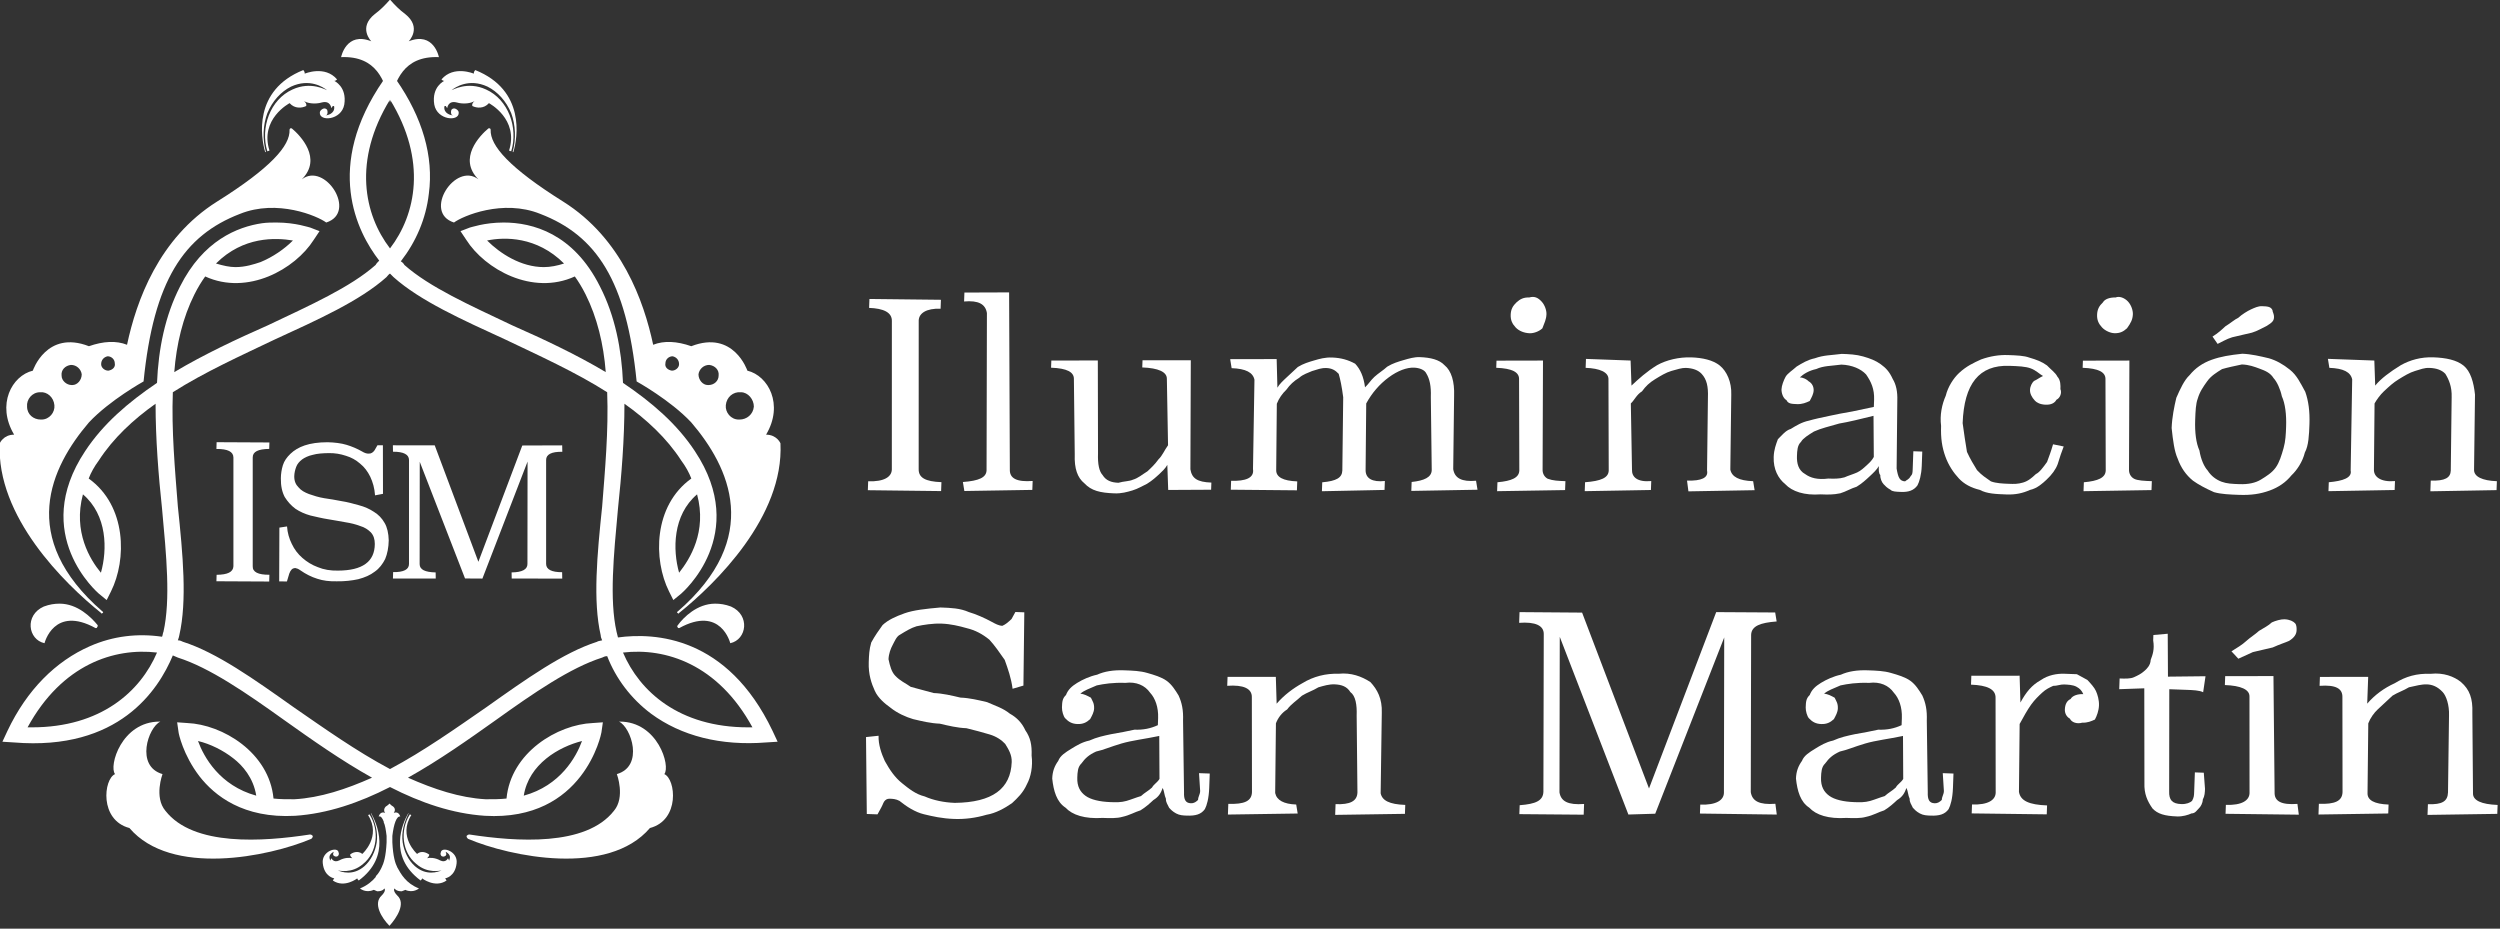
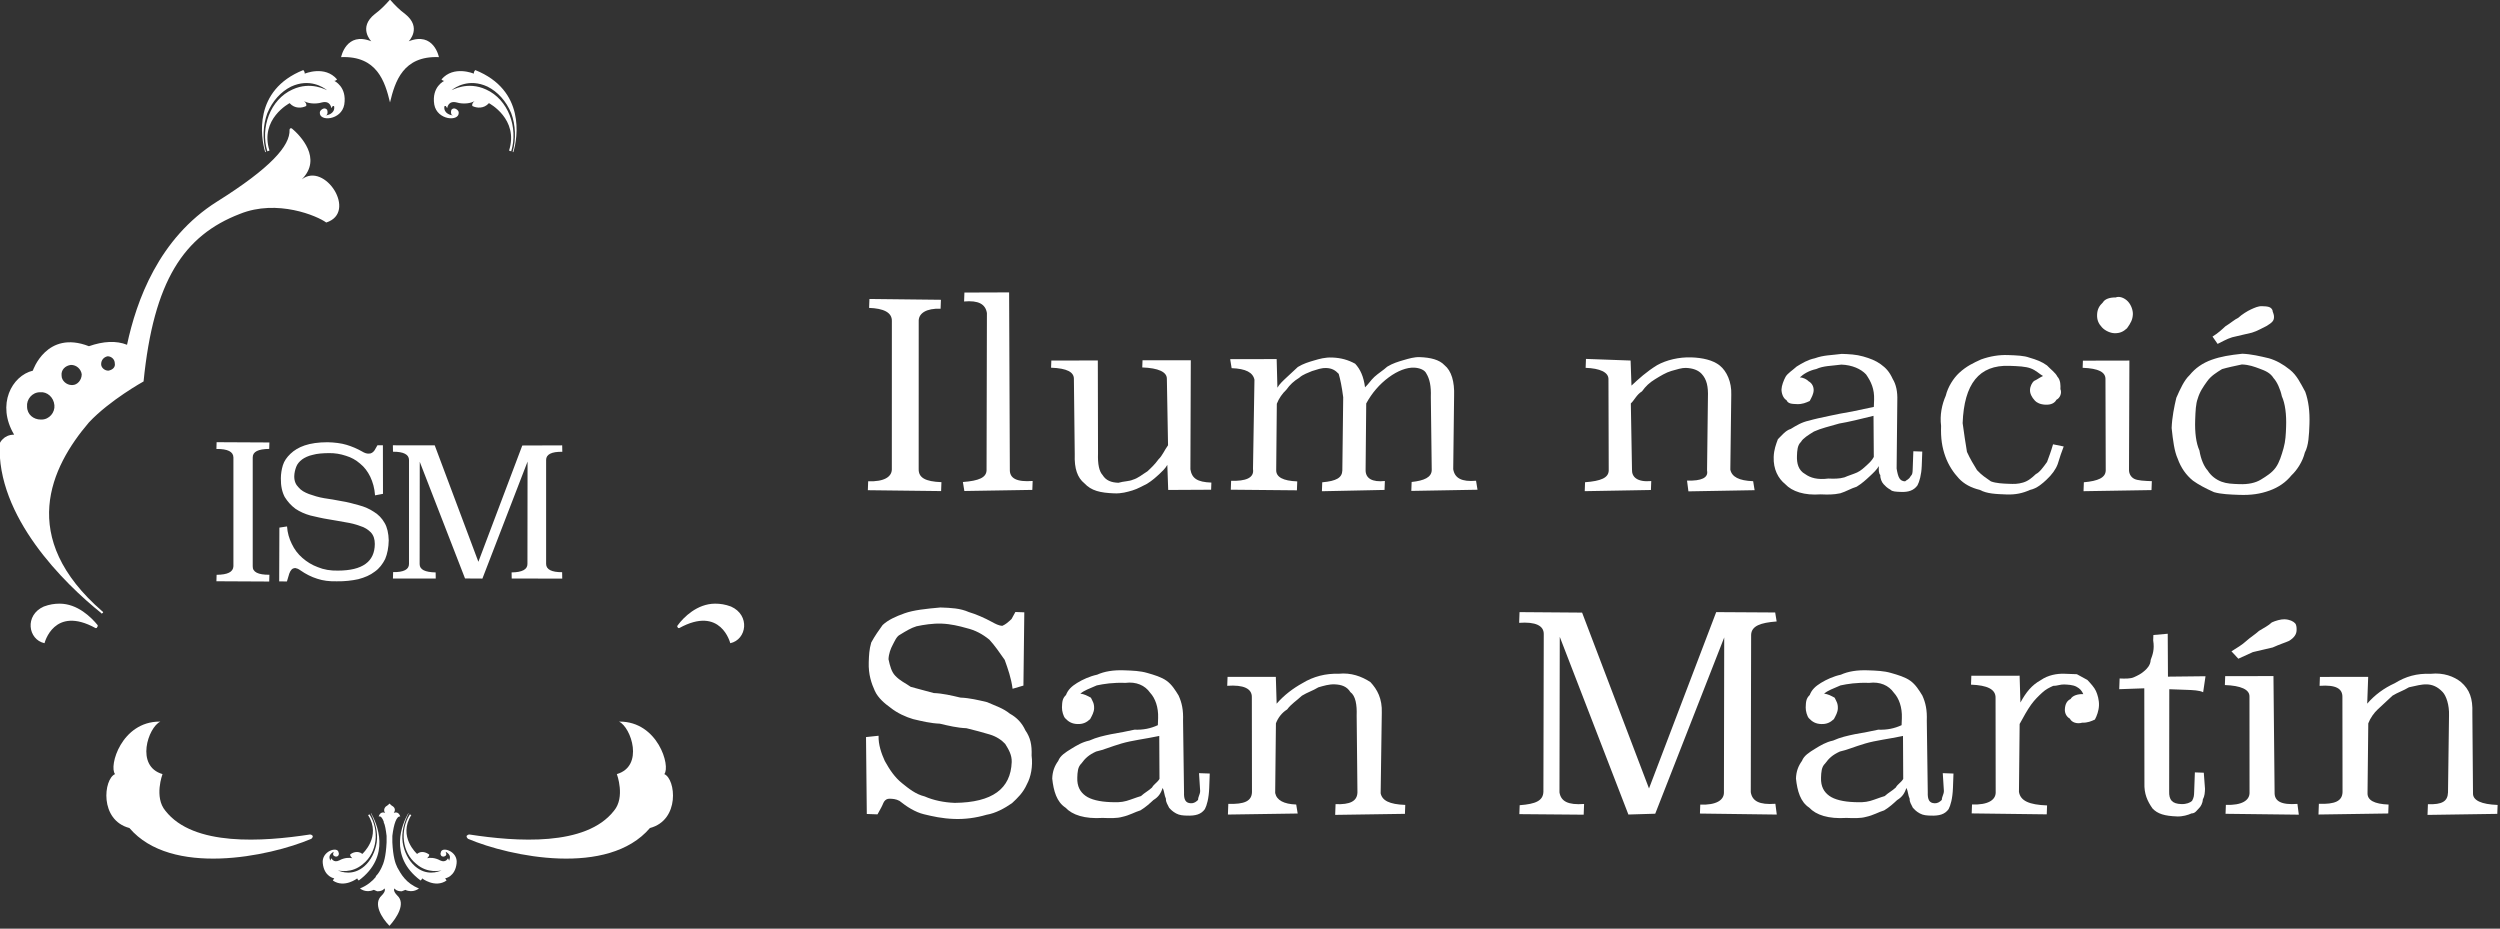
<svg xmlns="http://www.w3.org/2000/svg" width="100%" height="100%" viewBox="0 0 813 302" version="1.1" xml:space="preserve" style="fill-rule:evenodd;clip-rule:evenodd;stroke-linejoin:round;stroke-miterlimit:2;">
  <rect x="0" y="0" width="813" height="302" fill="#333333" stroke="none" />
  <g transform="matrix(1,0,0,1,-1558.72,539.162)">
    <g>
      <g transform="matrix(4.294,0,0,4.294,1453.92,-1226.41)">
        <g transform="matrix(135.219,4.917,4.917,-135.219,75.252,189.321)">
          <path d="M0.109,0.053L0.109,0.048C0.117,0.048 0.122,0.046 0.122,0.041L0.125,-0.042C0.125,-0.046 0.121,-0.049 0.112,-0.049L0.112,-0.054L0.153,-0.053L0.153,-0.048C0.144,-0.048 0.14,-0.046 0.14,-0.041L0.137,0.042C0.137,0.046 0.141,0.049 0.149,0.049L0.149,0.054L0.109,0.053Z" style="fill:white;fill-rule:nonzero;" />
        </g>
        <g transform="matrix(135.219,4.917,4.917,-135.219,75.269,188.845)">
          <path d="M0.162,0.055L0.162,0.05C0.17,0.051 0.174,0.049 0.175,0.044L0.178,-0.044C0.178,-0.048 0.174,-0.05 0.165,-0.051L0.166,-0.056L0.204,-0.054L0.204,-0.049C0.195,-0.05 0.191,-0.048 0.191,-0.043L0.187,0.056L0.162,0.055Z" style="fill:white;fill-rule:nonzero;" />
        </g>
        <g transform="matrix(135.219,4.917,4.917,-135.219,75.189,191.045)">
          <path d="M0.263,0.037L0.263,0.033C0.272,0.033 0.277,0.031 0.277,0.027L0.279,-0.01C0.277,-0.013 0.276,-0.016 0.274,-0.018C0.272,-0.021 0.27,-0.023 0.268,-0.025C0.265,-0.027 0.263,-0.029 0.26,-0.03C0.258,-0.031 0.255,-0.031 0.252,-0.032C0.248,-0.032 0.245,-0.031 0.243,-0.028C0.241,-0.026 0.24,-0.022 0.24,-0.016L0.238,0.036L0.212,0.035L0.212,0.031C0.221,0.031 0.225,0.029 0.225,0.025L0.227,-0.017C0.227,-0.025 0.229,-0.03 0.233,-0.033C0.237,-0.037 0.242,-0.038 0.25,-0.038C0.254,-0.038 0.257,-0.037 0.26,-0.036C0.263,-0.035 0.266,-0.033 0.268,-0.032C0.271,-0.03 0.273,-0.028 0.275,-0.026C0.276,-0.025 0.278,-0.023 0.279,-0.021L0.28,-0.035L0.304,-0.034L0.304,-0.03C0.296,-0.03 0.293,-0.028 0.292,-0.023L0.29,0.038L0.263,0.037Z" style="fill:white;fill-rule:nonzero;" />
        </g>
        <g transform="matrix(135.219,4.917,4.917,-135.219,75.216,190.313)">
          <path d="M0.409,0.037C0.406,0.036 0.403,0.035 0.4,0.033C0.398,0.031 0.395,0.029 0.393,0.027C0.391,0.025 0.39,0.023 0.388,0.021C0.387,0.027 0.385,0.031 0.382,0.034C0.378,0.036 0.374,0.037 0.369,0.037C0.365,0.037 0.362,0.036 0.359,0.035C0.356,0.034 0.353,0.033 0.35,0.031C0.348,0.029 0.346,0.027 0.344,0.025C0.342,0.023 0.34,0.021 0.339,0.019L0.338,0.035L0.312,0.034L0.313,0.029C0.321,0.029 0.325,0.027 0.326,0.023L0.327,-0.027C0.328,-0.032 0.323,-0.034 0.315,-0.034L0.315,-0.039L0.352,-0.038L0.352,-0.033C0.344,-0.033 0.34,-0.031 0.34,-0.027L0.339,0.01C0.34,0.013 0.342,0.016 0.344,0.018C0.346,0.021 0.348,0.023 0.351,0.025C0.353,0.027 0.356,0.028 0.358,0.029C0.361,0.03 0.363,0.031 0.366,0.031C0.369,0.031 0.371,0.03 0.373,0.028C0.374,0.025 0.375,0.021 0.376,0.015L0.377,-0.026C0.377,-0.03 0.374,-0.032 0.366,-0.033L0.366,-0.038L0.401,-0.036L0.401,-0.031C0.394,-0.032 0.39,-0.03 0.39,-0.025L0.389,0.012C0.392,0.018 0.396,0.023 0.401,0.027C0.406,0.031 0.411,0.033 0.415,0.033C0.418,0.033 0.421,0.032 0.422,0.03C0.424,0.027 0.425,0.023 0.425,0.017L0.427,-0.024C0.427,-0.028 0.423,-0.03 0.416,-0.031L0.416,-0.036L0.453,-0.034L0.452,-0.029C0.444,-0.03 0.44,-0.028 0.439,-0.023L0.438,0.018C0.438,0.026 0.436,0.032 0.432,0.035C0.429,0.038 0.424,0.039 0.418,0.039C0.415,0.039 0.412,0.038 0.409,0.037Z" style="fill:white;fill-rule:nonzero;" />
        </g>
        <g transform="matrix(135.219,4.917,4.917,-135.219,75.317,187.529)">
-           <path d="M0.471,0.051C0.469,0.049 0.468,0.047 0.468,0.044C0.468,0.041 0.469,0.039 0.471,0.037C0.473,0.035 0.476,0.034 0.479,0.034C0.481,0.034 0.484,0.035 0.486,0.037C0.487,0.04 0.488,0.042 0.488,0.045C0.488,0.047 0.487,0.05 0.485,0.052C0.483,0.054 0.481,0.055 0.478,0.054C0.475,0.054 0.473,0.053 0.471,0.051ZM0.461,0.018L0.461,0.014C0.47,0.014 0.474,0.012 0.474,0.008L0.476,-0.043C0.476,-0.047 0.472,-0.049 0.464,-0.05L0.464,-0.055L0.502,-0.053L0.502,-0.048C0.498,-0.048 0.495,-0.048 0.492,-0.047C0.49,-0.046 0.489,-0.044 0.489,-0.042L0.487,0.019L0.461,0.018Z" style="fill:white;fill-rule:nonzero;" />
-         </g>
+           </g>
        <g transform="matrix(135.219,4.917,4.917,-135.219,75.248,189.45)">
          <path d="M0.551,0.033C0.545,0.029 0.541,0.025 0.537,0.021L0.536,0.035L0.511,0.035L0.511,0.03C0.519,0.03 0.524,0.028 0.524,0.024L0.526,-0.027C0.526,-0.031 0.522,-0.033 0.513,-0.034L0.513,-0.039L0.55,-0.037L0.55,-0.032C0.542,-0.033 0.539,-0.03 0.539,-0.026L0.537,0.011C0.539,0.013 0.54,0.016 0.543,0.018C0.545,0.021 0.547,0.023 0.55,0.025C0.553,0.027 0.556,0.029 0.559,0.03C0.562,0.031 0.565,0.032 0.567,0.032C0.571,0.032 0.574,0.031 0.576,0.029C0.579,0.026 0.58,0.022 0.58,0.016L0.581,-0.025C0.582,-0.029 0.578,-0.031 0.57,-0.031L0.571,-0.037L0.608,-0.035L0.607,-0.03C0.599,-0.03 0.595,-0.028 0.594,-0.024L0.593,0.018C0.593,0.025 0.59,0.031 0.586,0.034C0.582,0.037 0.576,0.038 0.57,0.038C0.563,0.038 0.556,0.036 0.551,0.033Z" style="fill:white;fill-rule:nonzero;" />
        </g>
        <g transform="matrix(135.219,4.917,4.917,-135.219,75.262,189.043)">
          <path d="M0.639,0.037C0.635,0.036 0.632,0.034 0.629,0.032C0.627,0.03 0.624,0.028 0.623,0.026C0.622,0.024 0.621,0.021 0.621,0.019C0.621,0.017 0.622,0.014 0.624,0.013C0.625,0.011 0.627,0.011 0.63,0.011C0.633,0.011 0.635,0.012 0.637,0.013C0.638,0.015 0.639,0.017 0.639,0.019C0.639,0.021 0.638,0.023 0.636,0.024C0.635,0.025 0.633,0.026 0.631,0.026C0.633,0.028 0.636,0.03 0.64,0.031C0.644,0.033 0.648,0.033 0.654,0.034C0.66,0.034 0.665,0.032 0.668,0.029C0.671,0.025 0.673,0.021 0.673,0.015L0.673,0.011C0.669,0.01 0.665,0.009 0.661,0.008C0.656,0.007 0.652,0.006 0.648,0.005C0.644,0.004 0.64,0.003 0.637,0.002C0.633,0.001 0.63,-0.001 0.627,-0.003C0.624,-0.004 0.622,-0.007 0.62,-0.009C0.619,-0.012 0.618,-0.015 0.618,-0.019C0.618,-0.026 0.621,-0.031 0.625,-0.034C0.629,-0.038 0.636,-0.04 0.645,-0.039C0.649,-0.039 0.652,-0.039 0.656,-0.038C0.659,-0.037 0.662,-0.035 0.665,-0.034C0.668,-0.032 0.67,-0.03 0.672,-0.028C0.674,-0.026 0.676,-0.024 0.677,-0.022C0.677,-0.024 0.677,-0.026 0.678,-0.027C0.678,-0.029 0.679,-0.031 0.68,-0.032C0.681,-0.033 0.682,-0.034 0.684,-0.035C0.685,-0.036 0.687,-0.036 0.69,-0.036C0.694,-0.036 0.697,-0.035 0.699,-0.032C0.7,-0.03 0.701,-0.026 0.701,-0.021L0.701,-0.013L0.696,-0.013L0.696,-0.023C0.696,-0.025 0.696,-0.026 0.695,-0.027C0.694,-0.029 0.693,-0.029 0.692,-0.03C0.689,-0.03 0.688,-0.028 0.687,-0.023L0.686,0.015C0.686,0.02 0.685,0.024 0.683,0.027C0.681,0.031 0.679,0.033 0.676,0.035C0.673,0.037 0.67,0.038 0.666,0.039C0.662,0.04 0.658,0.04 0.654,0.04C0.648,0.039 0.644,0.039 0.639,0.037ZM0.636,-0.028C0.632,-0.026 0.631,-0.022 0.631,-0.018C0.631,-0.015 0.631,-0.012 0.633,-0.01C0.634,-0.008 0.637,-0.006 0.64,-0.004C0.644,-0.002 0.648,-0.001 0.654,0.001C0.659,0.002 0.666,0.004 0.673,0.006L0.674,-0.017C0.673,-0.019 0.672,-0.02 0.67,-0.022C0.669,-0.023 0.667,-0.025 0.665,-0.026C0.663,-0.027 0.66,-0.028 0.658,-0.029C0.655,-0.03 0.652,-0.03 0.649,-0.03C0.643,-0.031 0.639,-0.03 0.636,-0.028Z" style="fill:white;fill-rule:nonzero;" />
        </g>
        <g transform="matrix(135.219,4.917,4.917,-135.219,75.281,188.539)">
          <path d="M0.732,0.036C0.728,0.034 0.724,0.032 0.72,0.028C0.717,0.025 0.714,0.02 0.713,0.015C0.711,0.01 0.71,0.004 0.711,-0.002C0.711,-0.009 0.712,-0.014 0.714,-0.019C0.716,-0.024 0.719,-0.028 0.722,-0.031C0.725,-0.034 0.729,-0.036 0.734,-0.037C0.738,-0.039 0.743,-0.039 0.749,-0.039C0.754,-0.039 0.758,-0.038 0.762,-0.036C0.766,-0.035 0.769,-0.032 0.771,-0.03C0.774,-0.027 0.776,-0.024 0.777,-0.021C0.778,-0.017 0.779,-0.014 0.78,-0.011L0.774,-0.01C0.773,-0.014 0.772,-0.017 0.771,-0.02C0.769,-0.023 0.767,-0.026 0.765,-0.027C0.763,-0.029 0.761,-0.031 0.758,-0.032C0.755,-0.033 0.753,-0.033 0.75,-0.033C0.747,-0.033 0.743,-0.033 0.74,-0.032C0.737,-0.03 0.735,-0.029 0.732,-0.026C0.73,-0.023 0.728,-0.02 0.726,-0.016C0.725,-0.011 0.724,-0.006 0.723,-0C0.723,0.022 0.731,0.033 0.748,0.033C0.753,0.033 0.757,0.033 0.76,0.032C0.763,0.031 0.765,0.029 0.767,0.028C0.765,0.027 0.764,0.026 0.762,0.025C0.761,0.024 0.76,0.022 0.76,0.02C0.76,0.018 0.761,0.016 0.763,0.014C0.764,0.013 0.766,0.012 0.769,0.012C0.772,0.012 0.774,0.013 0.775,0.015C0.777,0.016 0.778,0.019 0.777,0.021C0.777,0.023 0.777,0.026 0.775,0.028C0.774,0.03 0.771,0.032 0.769,0.034C0.766,0.036 0.763,0.037 0.759,0.038C0.756,0.039 0.752,0.039 0.747,0.039C0.742,0.039 0.737,0.038 0.732,0.036Z" style="fill:white;fill-rule:nonzero;" />
        </g>
        <g transform="matrix(135.219,4.917,4.917,-135.219,75.376,185.917)">
          <path d="M0.799,0.051C0.797,0.049 0.796,0.047 0.796,0.044C0.796,0.041 0.797,0.039 0.799,0.037C0.801,0.035 0.804,0.034 0.806,0.034C0.809,0.034 0.811,0.035 0.813,0.037C0.815,0.04 0.816,0.042 0.816,0.045C0.816,0.047 0.815,0.05 0.813,0.052C0.811,0.054 0.808,0.055 0.806,0.054C0.803,0.054 0.8,0.053 0.799,0.051ZM0.789,0.018L0.789,0.014C0.798,0.014 0.802,0.012 0.802,0.008L0.804,-0.043C0.804,-0.047 0.8,-0.049 0.792,-0.05L0.792,-0.055L0.83,-0.053L0.83,-0.048C0.826,-0.048 0.822,-0.048 0.82,-0.047C0.818,-0.046 0.817,-0.044 0.817,-0.042L0.815,0.019L0.789,0.018Z" style="fill:white;fill-rule:nonzero;" />
        </g>
        <g transform="matrix(135.219,4.917,4.917,-135.219,75.372,186.037)">
          <path d="M0.882,0.051C0.88,0.05 0.877,0.048 0.875,0.046C0.873,0.045 0.871,0.043 0.868,0.041C0.866,0.039 0.864,0.037 0.861,0.035L0.864,0.031C0.866,0.032 0.869,0.034 0.872,0.035C0.876,0.036 0.879,0.037 0.883,0.038C0.886,0.039 0.889,0.041 0.891,0.042C0.894,0.044 0.895,0.045 0.895,0.047C0.895,0.049 0.894,0.05 0.894,0.051C0.893,0.053 0.891,0.053 0.888,0.053C0.886,0.053 0.884,0.052 0.882,0.051ZM0.861,0.022C0.856,0.02 0.852,0.017 0.849,0.013C0.846,0.01 0.844,0.005 0.842,0C0.841,-0.005 0.84,-0.011 0.84,-0.017C0.841,-0.024 0.842,-0.03 0.844,-0.034C0.846,-0.039 0.849,-0.043 0.853,-0.046C0.856,-0.048 0.86,-0.05 0.865,-0.052C0.869,-0.053 0.874,-0.053 0.879,-0.053C0.886,-0.053 0.891,-0.052 0.896,-0.05C0.901,-0.048 0.905,-0.045 0.908,-0.041C0.911,-0.038 0.914,-0.033 0.915,-0.028C0.917,-0.024 0.917,-0.018 0.917,-0.012C0.917,-0.005 0.916,0.001 0.914,0.006C0.911,0.011 0.909,0.015 0.905,0.018C0.901,0.021 0.897,0.023 0.893,0.024C0.888,0.025 0.883,0.026 0.878,0.026C0.871,0.025 0.866,0.024 0.861,0.022ZM0.869,-0.046C0.866,-0.045 0.863,-0.043 0.861,-0.04C0.859,-0.038 0.857,-0.034 0.856,-0.029C0.854,-0.025 0.853,-0.019 0.853,-0.012C0.853,-0.007 0.853,-0.003 0.854,0C0.855,0.004 0.857,0.007 0.859,0.01C0.861,0.013 0.864,0.015 0.867,0.017C0.87,0.018 0.874,0.019 0.878,0.02C0.882,0.02 0.885,0.019 0.888,0.018C0.891,0.017 0.894,0.016 0.896,0.013C0.898,0.011 0.9,0.007 0.901,0.003C0.903,-0.001 0.904,-0.007 0.904,-0.014C0.904,-0.018 0.904,-0.022 0.903,-0.026C0.902,-0.03 0.901,-0.034 0.899,-0.037C0.897,-0.04 0.894,-0.042 0.891,-0.044C0.888,-0.046 0.884,-0.047 0.879,-0.047C0.875,-0.047 0.872,-0.047 0.869,-0.046Z" style="fill:white;fill-rule:nonzero;" />
        </g>
        <g transform="matrix(135.219,4.917,4.917,-135.219,75.322,187.405)">
-           <path d="M0.967,0.033C0.961,0.029 0.956,0.025 0.953,0.021L0.952,0.035L0.926,0.035L0.927,0.03C0.935,0.03 0.939,0.028 0.94,0.024L0.941,-0.027C0.942,-0.031 0.937,-0.033 0.929,-0.034L0.929,-0.039L0.966,-0.037L0.966,-0.032C0.958,-0.033 0.954,-0.03 0.954,-0.026L0.953,0.011C0.954,0.013 0.956,0.016 0.958,0.018C0.961,0.021 0.963,0.023 0.966,0.025C0.969,0.027 0.972,0.029 0.975,0.03C0.978,0.031 0.98,0.032 0.983,0.032C0.987,0.032 0.99,0.031 0.992,0.029C0.994,0.026 0.996,0.022 0.996,0.016L0.997,-0.025C0.997,-0.029 0.994,-0.031 0.986,-0.031L0.986,-0.037L1.023,-0.035L1.023,-0.03C1.015,-0.03 1.01,-0.028 1.01,-0.024L1.009,0.018C1.008,0.025 1.006,0.031 1.002,0.034C0.998,0.037 0.992,0.038 0.985,0.038C0.978,0.038 0.972,0.036 0.967,0.033Z" style="fill:white;fill-rule:nonzero;" />
-         </g>
+           </g>
        <g transform="matrix(135.219,4.917,4.917,-135.219,74.381,213.271)">
          <path d="M0.135,0.055C0.13,0.053 0.126,0.051 0.123,0.048C0.121,0.045 0.119,0.042 0.117,0.038C0.116,0.034 0.116,0.031 0.116,0.027C0.116,0.02 0.118,0.015 0.12,0.011C0.122,0.007 0.126,0.004 0.129,0.002C0.133,-0.001 0.138,-0.003 0.142,-0.004C0.147,-0.005 0.152,-0.006 0.157,-0.006C0.162,-0.007 0.167,-0.008 0.172,-0.008C0.177,-0.009 0.181,-0.01 0.185,-0.011C0.189,-0.012 0.192,-0.014 0.194,-0.016C0.196,-0.019 0.198,-0.022 0.198,-0.026C0.198,-0.041 0.188,-0.049 0.167,-0.05C0.161,-0.05 0.155,-0.049 0.15,-0.047C0.145,-0.046 0.141,-0.043 0.137,-0.04C0.133,-0.037 0.13,-0.033 0.127,-0.028C0.125,-0.024 0.123,-0.019 0.123,-0.014L0.116,-0.015L0.118,-0.058L0.124,-0.058L0.126,-0.054C0.127,-0.052 0.127,-0.051 0.128,-0.05C0.129,-0.049 0.13,-0.049 0.131,-0.049C0.132,-0.049 0.134,-0.049 0.136,-0.05C0.14,-0.053 0.145,-0.056 0.15,-0.057C0.155,-0.058 0.16,-0.059 0.167,-0.059C0.173,-0.059 0.179,-0.058 0.185,-0.056C0.19,-0.055 0.195,-0.052 0.199,-0.049C0.202,-0.046 0.205,-0.043 0.207,-0.038C0.209,-0.034 0.21,-0.028 0.209,-0.022C0.209,-0.016 0.208,-0.012 0.205,-0.008C0.203,-0.004 0.2,-0.001 0.196,0.001C0.192,0.004 0.188,0.005 0.183,0.007C0.178,0.008 0.173,0.009 0.168,0.009C0.163,0.01 0.158,0.011 0.153,0.011C0.149,0.012 0.144,0.013 0.14,0.014C0.137,0.016 0.134,0.017 0.131,0.02C0.129,0.022 0.128,0.025 0.127,0.029C0.127,0.032 0.128,0.035 0.129,0.037C0.13,0.039 0.131,0.042 0.133,0.043C0.136,0.045 0.139,0.047 0.142,0.048C0.146,0.049 0.151,0.05 0.156,0.05C0.161,0.05 0.166,0.049 0.17,0.048C0.175,0.047 0.179,0.045 0.183,0.042C0.186,0.039 0.189,0.035 0.192,0.031C0.194,0.026 0.196,0.021 0.197,0.015L0.203,0.017L0.202,0.058L0.197,0.058L0.195,0.054C0.193,0.052 0.192,0.051 0.19,0.05C0.188,0.05 0.186,0.051 0.184,0.052C0.18,0.054 0.175,0.056 0.171,0.057C0.166,0.059 0.161,0.059 0.155,0.059C0.147,0.058 0.14,0.057 0.135,0.055Z" style="fill:white;fill-rule:nonzero;" />
        </g>
        <g transform="matrix(135.219,4.917,4.917,-135.219,74.31,215.219)">
          <path d="M0.244,0.039C0.24,0.038 0.236,0.036 0.233,0.034C0.23,0.032 0.228,0.03 0.227,0.027C0.225,0.025 0.225,0.023 0.225,0.02C0.225,0.018 0.226,0.015 0.227,0.014C0.229,0.012 0.231,0.011 0.234,0.011C0.237,0.011 0.239,0.012 0.241,0.014C0.242,0.016 0.243,0.018 0.243,0.02C0.243,0.023 0.242,0.024 0.241,0.026C0.239,0.027 0.237,0.028 0.235,0.028C0.237,0.03 0.24,0.031 0.244,0.033C0.248,0.034 0.253,0.035 0.26,0.035C0.266,0.036 0.271,0.034 0.274,0.03C0.277,0.027 0.279,0.022 0.279,0.016L0.279,0.012C0.275,0.01 0.271,0.009 0.266,0.009C0.262,0.008 0.258,0.007 0.253,0.006C0.249,0.005 0.245,0.004 0.241,0.002C0.237,0.001 0.234,-0.001 0.231,-0.003C0.228,-0.005 0.225,-0.007 0.224,-0.01C0.222,-0.013 0.221,-0.016 0.221,-0.02C0.222,-0.027 0.224,-0.033 0.229,-0.036C0.233,-0.04 0.24,-0.042 0.25,-0.041C0.254,-0.041 0.258,-0.041 0.261,-0.04C0.265,-0.039 0.268,-0.037 0.271,-0.036C0.274,-0.034 0.276,-0.032 0.278,-0.03C0.281,-0.028 0.282,-0.026 0.283,-0.023C0.284,-0.025 0.284,-0.027 0.285,-0.029C0.285,-0.031 0.286,-0.032 0.287,-0.034C0.288,-0.035 0.289,-0.036 0.291,-0.037C0.293,-0.038 0.295,-0.038 0.297,-0.038C0.302,-0.038 0.305,-0.037 0.307,-0.034C0.308,-0.032 0.309,-0.028 0.309,-0.022L0.309,-0.014L0.303,-0.014L0.304,-0.024C0.304,-0.026 0.303,-0.027 0.303,-0.029C0.302,-0.03 0.301,-0.031 0.299,-0.031C0.296,-0.031 0.295,-0.029 0.295,-0.025L0.293,0.015C0.293,0.021 0.292,0.025 0.29,0.029C0.288,0.032 0.286,0.035 0.283,0.037C0.28,0.039 0.276,0.04 0.272,0.041C0.268,0.042 0.264,0.042 0.259,0.042C0.253,0.042 0.248,0.041 0.244,0.039ZM0.24,-0.029C0.237,-0.027 0.235,-0.024 0.235,-0.019C0.235,-0.016 0.235,-0.013 0.237,-0.011C0.239,-0.008 0.241,-0.006 0.245,-0.004C0.249,-0.003 0.253,-0.001 0.259,0.001C0.265,0.003 0.272,0.004 0.28,0.006L0.281,-0.018C0.28,-0.02 0.278,-0.021 0.277,-0.023C0.275,-0.025 0.273,-0.026 0.271,-0.028C0.268,-0.029 0.266,-0.03 0.263,-0.031C0.26,-0.032 0.257,-0.032 0.254,-0.032C0.248,-0.032 0.243,-0.031 0.24,-0.029Z" style="fill:white;fill-rule:nonzero;" />
        </g>
        <g transform="matrix(135.219,4.917,4.917,-135.219,74.332,214.62)">
          <path d="M0.359,0.034C0.354,0.031 0.349,0.027 0.345,0.022L0.344,0.037L0.317,0.036L0.317,0.031C0.326,0.032 0.331,0.03 0.331,0.025L0.333,-0.028C0.333,-0.033 0.329,-0.035 0.32,-0.035L0.32,-0.041L0.359,-0.039L0.358,-0.034C0.351,-0.034 0.347,-0.032 0.346,-0.028L0.345,0.011C0.346,0.014 0.348,0.017 0.351,0.019C0.353,0.022 0.356,0.024 0.359,0.027C0.362,0.029 0.365,0.03 0.368,0.032C0.371,0.033 0.374,0.034 0.377,0.034C0.381,0.034 0.384,0.033 0.386,0.03C0.389,0.028 0.39,0.023 0.39,0.017L0.392,-0.026C0.392,-0.031 0.388,-0.033 0.38,-0.033L0.38,-0.039L0.419,-0.037L0.419,-0.032C0.41,-0.032 0.406,-0.03 0.405,-0.026L0.404,0.019C0.404,0.027 0.401,0.032 0.397,0.036C0.392,0.039 0.386,0.041 0.379,0.04C0.372,0.04 0.365,0.038 0.359,0.034Z" style="fill:white;fill-rule:nonzero;" />
        </g>
        <g transform="matrix(135.219,4.917,4.917,-135.219,74.451,211.353)">
          <path d="M0.589,0.058L0.555,-0.042L0.514,0.055L0.479,0.054L0.479,0.048C0.488,0.049 0.493,0.047 0.493,0.042L0.496,-0.046C0.496,-0.051 0.492,-0.053 0.483,-0.054L0.483,-0.059L0.519,-0.058L0.519,-0.052C0.51,-0.053 0.506,-0.051 0.505,-0.046L0.502,0.041L0.544,-0.057L0.559,-0.056L0.594,0.044L0.597,-0.043C0.597,-0.047 0.593,-0.05 0.584,-0.05L0.584,-0.055L0.627,-0.054L0.626,-0.048C0.617,-0.049 0.613,-0.047 0.612,-0.042L0.609,0.046C0.609,0.051 0.614,0.053 0.623,0.054L0.622,0.059L0.589,0.058Z" style="fill:white;fill-rule:nonzero;" />
        </g>
        <g transform="matrix(135.219,4.917,4.917,-135.219,74.385,213.174)">
          <path d="M0.66,0.039C0.656,0.038 0.652,0.036 0.649,0.034C0.646,0.032 0.644,0.03 0.643,0.027C0.641,0.025 0.641,0.023 0.641,0.02C0.641,0.018 0.642,0.015 0.643,0.014C0.645,0.012 0.647,0.011 0.65,0.011C0.653,0.011 0.655,0.012 0.657,0.014C0.658,0.016 0.659,0.018 0.659,0.02C0.659,0.023 0.658,0.024 0.657,0.026C0.655,0.027 0.653,0.028 0.651,0.028C0.653,0.03 0.656,0.031 0.66,0.033C0.664,0.034 0.669,0.035 0.676,0.035C0.682,0.036 0.687,0.034 0.69,0.03C0.693,0.027 0.695,0.022 0.695,0.016L0.695,0.012C0.691,0.01 0.687,0.009 0.682,0.009C0.678,0.008 0.674,0.007 0.669,0.006C0.665,0.005 0.661,0.004 0.657,0.002C0.653,0.001 0.65,-0.001 0.647,-0.003C0.644,-0.005 0.641,-0.007 0.64,-0.01C0.638,-0.013 0.637,-0.016 0.637,-0.02C0.638,-0.027 0.64,-0.033 0.645,-0.036C0.649,-0.04 0.656,-0.042 0.666,-0.041C0.67,-0.041 0.674,-0.041 0.677,-0.04C0.681,-0.039 0.684,-0.037 0.687,-0.036C0.69,-0.034 0.692,-0.032 0.694,-0.03C0.697,-0.028 0.698,-0.026 0.699,-0.023C0.7,-0.025 0.7,-0.027 0.701,-0.029C0.701,-0.031 0.702,-0.032 0.703,-0.034C0.704,-0.035 0.705,-0.036 0.707,-0.037C0.709,-0.038 0.711,-0.038 0.713,-0.038C0.718,-0.038 0.721,-0.037 0.723,-0.034C0.724,-0.032 0.725,-0.028 0.725,-0.022L0.725,-0.014L0.719,-0.014L0.72,-0.024C0.72,-0.026 0.719,-0.027 0.719,-0.029C0.718,-0.03 0.717,-0.031 0.715,-0.031C0.712,-0.031 0.711,-0.029 0.711,-0.025L0.709,0.015C0.709,0.021 0.708,0.025 0.706,0.029C0.704,0.032 0.702,0.035 0.699,0.037C0.696,0.039 0.692,0.04 0.688,0.041C0.684,0.042 0.68,0.042 0.675,0.042C0.669,0.042 0.664,0.041 0.66,0.039ZM0.656,-0.029C0.653,-0.027 0.651,-0.024 0.651,-0.019C0.651,-0.016 0.651,-0.013 0.653,-0.011C0.655,-0.008 0.657,-0.006 0.661,-0.004C0.665,-0.003 0.669,-0.001 0.675,0.001C0.681,0.003 0.688,0.004 0.696,0.006L0.697,-0.018C0.696,-0.02 0.694,-0.021 0.693,-0.023C0.691,-0.025 0.689,-0.026 0.687,-0.028C0.684,-0.029 0.682,-0.03 0.679,-0.031C0.676,-0.032 0.673,-0.032 0.67,-0.032C0.664,-0.032 0.659,-0.031 0.656,-0.029Z" style="fill:white;fill-rule:nonzero;" />
        </g>
        <g transform="matrix(135.219,4.917,4.917,-135.219,74.405,212.623)">
          <path d="M0.772,0.036C0.767,0.033 0.764,0.029 0.761,0.023L0.76,0.038L0.733,0.037L0.733,0.032C0.742,0.032 0.747,0.03 0.747,0.025L0.749,-0.028C0.749,-0.032 0.745,-0.035 0.736,-0.035L0.736,-0.04L0.778,-0.039L0.778,-0.034C0.768,-0.034 0.763,-0.032 0.762,-0.027L0.761,0.011C0.763,0.015 0.765,0.019 0.767,0.022C0.769,0.025 0.771,0.027 0.773,0.029C0.775,0.031 0.777,0.032 0.779,0.033C0.781,0.033 0.783,0.034 0.785,0.034C0.787,0.034 0.79,0.034 0.792,0.033C0.794,0.032 0.795,0.031 0.796,0.029C0.793,0.029 0.79,0.028 0.789,0.026C0.787,0.025 0.786,0.023 0.786,0.02C0.786,0.018 0.787,0.016 0.789,0.015C0.79,0.013 0.793,0.012 0.796,0.013C0.799,0.013 0.801,0.014 0.803,0.015C0.804,0.017 0.805,0.02 0.805,0.023C0.805,0.026 0.804,0.029 0.803,0.031C0.802,0.033 0.8,0.035 0.798,0.037C0.796,0.038 0.794,0.039 0.792,0.04L0.785,0.04C0.781,0.04 0.776,0.039 0.772,0.036Z" style="fill:white;fill-rule:nonzero;" />
        </g>
        <g transform="matrix(135.219,4.917,4.917,-135.219,74.471,210.8)">
          <path d="M0.834,0.05L0.834,0.047C0.835,0.042 0.834,0.039 0.833,0.036C0.833,0.033 0.831,0.031 0.83,0.03C0.828,0.028 0.826,0.027 0.824,0.026C0.822,0.025 0.819,0.025 0.816,0.025L0.816,0.019L0.83,0.02L0.832,-0.033C0.832,-0.039 0.834,-0.043 0.837,-0.047C0.84,-0.05 0.844,-0.051 0.851,-0.051C0.854,-0.051 0.857,-0.05 0.859,-0.049C0.861,-0.049 0.862,-0.047 0.863,-0.046C0.864,-0.045 0.865,-0.043 0.865,-0.041C0.866,-0.039 0.866,-0.037 0.866,-0.035L0.865,-0.026L0.86,-0.026L0.86,-0.037C0.86,-0.039 0.86,-0.04 0.859,-0.042C0.858,-0.043 0.856,-0.044 0.853,-0.044C0.848,-0.044 0.846,-0.042 0.846,-0.037L0.844,0.02L0.854,0.02C0.857,0.02 0.861,0.02 0.863,0.019L0.864,0.028L0.843,0.027L0.842,0.051L0.834,0.05Z" style="fill:white;fill-rule:nonzero;" />
        </g>
        <g transform="matrix(135.219,4.917,4.917,-135.219,74.503,209.926)">
          <path d="M0.9,0.053C0.898,0.051 0.896,0.05 0.893,0.048C0.891,0.046 0.888,0.044 0.886,0.042C0.884,0.04 0.881,0.038 0.878,0.036L0.882,0.032C0.884,0.033 0.886,0.034 0.89,0.036C0.894,0.037 0.897,0.038 0.901,0.039C0.905,0.041 0.908,0.042 0.91,0.043C0.913,0.045 0.914,0.047 0.914,0.049C0.914,0.05 0.914,0.052 0.913,0.053C0.912,0.054 0.91,0.055 0.907,0.055C0.905,0.055 0.902,0.054 0.9,0.053ZM0.875,0.022L0.875,0.017C0.884,0.017 0.889,0.015 0.889,0.011L0.891,-0.043C0.891,-0.047 0.887,-0.05 0.878,-0.05L0.878,-0.055L0.919,-0.054L0.918,-0.048C0.909,-0.049 0.905,-0.047 0.905,-0.042L0.902,0.023L0.875,0.022Z" style="fill:white;fill-rule:nonzero;" />
        </g>
        <g transform="matrix(135.219,4.917,4.917,-135.219,74.441,211.618)">
          <path d="M0.97,0.034C0.964,0.031 0.959,0.027 0.955,0.022L0.955,0.037L0.928,0.036L0.928,0.031C0.937,0.032 0.941,0.03 0.941,0.025L0.943,-0.028C0.943,-0.033 0.939,-0.035 0.93,-0.035L0.93,-0.041L0.969,-0.039L0.969,-0.034C0.961,-0.034 0.957,-0.032 0.957,-0.028L0.956,0.011C0.957,0.014 0.959,0.017 0.961,0.019C0.964,0.022 0.966,0.024 0.969,0.027C0.972,0.029 0.975,0.03 0.978,0.032C0.982,0.033 0.985,0.034 0.988,0.034C0.991,0.034 0.994,0.033 0.997,0.03C0.999,0.028 1.001,0.023 1.001,0.017L1.002,-0.026C1.002,-0.031 0.999,-0.033 0.991,-0.033L0.991,-0.039L1.03,-0.037L1.03,-0.032C1.021,-0.032 1.016,-0.03 1.016,-0.026L1.014,0.019C1.014,0.027 1.012,0.032 1.007,0.036C1.003,0.039 0.997,0.041 0.99,0.04C0.982,0.04 0.976,0.038 0.97,0.034Z" style="fill:white;fill-rule:nonzero;" />
        </g>
      </g>
      <g transform="matrix(2.603,0,0,2.603,1290.28,-693.815)">
        <g transform="matrix(-40.027,2.723,2.723,40.027,203.922,118.569)">
          <path d="M1.827,-0.222L1.829,-0.201C1.794,-0.199 1.777,-0.189 1.778,-0.171L1.801,0.167C1.803,0.185 1.821,0.192 1.855,0.19L1.857,0.21L1.693,0.222L1.691,0.201C1.726,0.199 1.743,0.189 1.741,0.171L1.718,-0.167C1.717,-0.185 1.699,-0.192 1.665,-0.19L1.663,-0.21L1.827,-0.222Z" style="fill:white;fill-rule:nonzero;" />
        </g>
        <g transform="matrix(-40.027,2.723,2.723,40.027,203.973,119.314)">
          <path d="M1.554,-0.212C1.573,-0.207 1.588,-0.199 1.6,-0.189C1.612,-0.179 1.621,-0.168 1.626,-0.155C1.631,-0.142 1.634,-0.128 1.635,-0.115C1.637,-0.091 1.634,-0.072 1.627,-0.056C1.619,-0.041 1.609,-0.028 1.596,-0.017C1.583,-0.007 1.568,0.001 1.551,0.007C1.534,0.012 1.516,0.018 1.498,0.022C1.48,0.026 1.462,0.031 1.445,0.035C1.427,0.039 1.412,0.044 1.399,0.05C1.385,0.055 1.375,0.063 1.367,0.072C1.359,0.082 1.356,0.094 1.357,0.109C1.361,0.164 1.401,0.189 1.477,0.184C1.5,0.183 1.521,0.178 1.539,0.169C1.557,0.161 1.572,0.15 1.585,0.137C1.598,0.124 1.608,0.109 1.615,0.091C1.622,0.074 1.626,0.056 1.626,0.036L1.65,0.038L1.662,0.205L1.638,0.207L1.629,0.183C1.627,0.178 1.624,0.174 1.621,0.171C1.618,0.168 1.614,0.167 1.609,0.167C1.605,0.168 1.6,0.17 1.594,0.175C1.578,0.188 1.561,0.198 1.543,0.205C1.526,0.212 1.506,0.216 1.483,0.217C1.459,0.219 1.436,0.218 1.416,0.215C1.395,0.211 1.378,0.205 1.363,0.195C1.348,0.186 1.337,0.173 1.328,0.158C1.32,0.142 1.315,0.123 1.313,0.101C1.312,0.079 1.315,0.06 1.322,0.046C1.329,0.031 1.34,0.018 1.353,0.009C1.366,-0.001 1.381,-0.009 1.399,-0.015C1.416,-0.021 1.433,-0.027 1.451,-0.031C1.469,-0.036 1.487,-0.04 1.505,-0.044C1.522,-0.048 1.537,-0.054 1.551,-0.06C1.564,-0.066 1.575,-0.073 1.582,-0.083C1.59,-0.092 1.594,-0.103 1.593,-0.118C1.592,-0.129 1.589,-0.138 1.585,-0.147C1.581,-0.156 1.574,-0.163 1.565,-0.169C1.557,-0.174 1.545,-0.179 1.531,-0.181C1.517,-0.184 1.5,-0.184 1.481,-0.183C1.462,-0.182 1.445,-0.178 1.428,-0.171C1.412,-0.165 1.398,-0.156 1.386,-0.144C1.373,-0.132 1.364,-0.118 1.357,-0.101C1.35,-0.083 1.346,-0.064 1.346,-0.042L1.321,-0.045L1.311,-0.196L1.328,-0.197L1.338,-0.182C1.343,-0.176 1.349,-0.172 1.357,-0.173C1.363,-0.173 1.37,-0.176 1.377,-0.181C1.392,-0.191 1.408,-0.199 1.424,-0.205C1.44,-0.211 1.46,-0.215 1.482,-0.217C1.511,-0.219 1.535,-0.217 1.554,-0.212Z" style="fill:white;fill-rule:nonzero;" />
        </g>
        <g transform="matrix(-40.027,2.723,2.723,40.027,204.058,120.566)">
          <path d="M0.878,-0.197L1.039,0.155L1.15,-0.216L1.28,-0.225L1.281,-0.205C1.248,-0.203 1.232,-0.193 1.233,-0.176L1.255,0.147C1.256,0.164 1.273,0.172 1.306,0.169L1.308,0.189L1.175,0.198L1.174,0.179C1.207,0.176 1.223,0.167 1.222,0.15L1.2,-0.168L1.084,0.204L1.03,0.208L0.865,-0.146L0.887,0.172C0.888,0.189 0.905,0.197 0.938,0.195L0.939,0.214L0.782,0.225L0.781,0.205C0.814,0.203 0.83,0.193 0.829,0.176L0.807,-0.147C0.806,-0.164 0.789,-0.172 0.755,-0.169L0.754,-0.189L0.878,-0.197Z" style="fill:white;fill-rule:nonzero;" />
        </g>
        <g transform="matrix(0,89.842,89.842,0,110.395,53.972)">
          <path d="M0.904,-0.02C0.916,-0.047 0.95,-0.042 0.955,-0.019C0.955,-0.019 0.902,-0.006 0.934,0.052C0.934,0.053 0.934,0.054 0.933,0.054C0.932,0.055 0.931,0.055 0.93,0.055C0.919,0.046 0.9,0.027 0.9,0.002C0.9,-0.005 0.901,-0.012 0.904,-0.02Z" style="fill:white;fill-rule:nonzero;" />
        </g>
        <g transform="matrix(0,89.842,89.842,0,192.655,53.972)">
          <path d="M0.93,-0.054C0.931,-0.055 0.932,-0.055 0.933,-0.054C0.934,-0.054 0.934,-0.053 0.934,-0.052C0.902,0.006 0.955,0.019 0.955,0.019C0.95,0.042 0.916,0.047 0.904,0.02C0.901,0.012 0.9,0.005 0.9,-0.002C0.9,-0.027 0.919,-0.046 0.93,-0.054Z" style="fill:white;fill-rule:nonzero;" />
        </g>
        <g transform="matrix(0,89.842,89.842,0,175.161,53.972)">
          <path d="M1.064,0.059C1.072,0.076 1.126,0.094 1.137,0.056C1.137,0.056 1.169,0.068 1.188,0.052C1.238,0.013 1.231,-0.084 1.221,-0.149C1.221,-0.151 1.222,-0.152 1.223,-0.153C1.225,-0.153 1.226,-0.152 1.227,-0.151C1.252,-0.092 1.28,0.044 1.212,0.102C1.201,0.144 1.144,0.138 1.137,0.122C1.126,0.131 1.064,0.113 1.064,0.06L1.064,0.059Z" style="fill:white;fill-rule:nonzero;" />
        </g>
        <g transform="matrix(0,89.842,89.842,0,128.461,53.972)">
          <path d="M1.137,-0.122C1.144,-0.138 1.201,-0.144 1.212,-0.102C1.28,-0.044 1.252,0.092 1.227,0.151C1.226,0.152 1.225,0.153 1.223,0.153C1.222,0.152 1.221,0.151 1.221,0.149C1.231,0.084 1.238,-0.013 1.188,-0.052C1.169,-0.068 1.137,-0.056 1.137,-0.056C1.126,-0.094 1.072,-0.076 1.064,-0.059L1.064,-0.06C1.064,-0.113 1.126,-0.131 1.137,-0.122Z" style="fill:white;fill-rule:nonzero;" />
        </g>
        <g transform="matrix(0,89.842,89.842,0,140.209,53.972)">
          <path d="M0.272,-0.044L0.272,-0.043C0.254,-0.048 0.234,-0.047 0.218,-0.041C0.201,-0.034 0.188,-0.022 0.181,-0.008C0.169,0.018 0.182,0.037 0.186,0.042C0.186,0.041 0.173,0.02 0.185,-0.006C0.199,-0.037 0.238,-0.051 0.271,-0.041L0.27,-0.038C0.226,-0.052 0.204,-0.01 0.204,-0.01C0.212,-0.003 0.211,0.007 0.208,0.013C0.205,0.014 0.203,0.012 0.201,0.01C0.204,0.014 0.206,0.025 0.203,0.035C0.2,0.047 0.211,0.048 0.211,0.048L0.208,0.05L0.208,0.051C0.208,0.051 0.208,0.052 0.209,0.052C0.219,0.053 0.221,0.042 0.221,0.04L0.22,0.042C0.218,0.043 0.215,0.043 0.213,0.042C0.211,0.04 0.211,0.038 0.212,0.036C0.213,0.034 0.215,0.032 0.217,0.032C0.23,0.031 0.228,0.062 0.206,0.066C0.181,0.07 0.173,0.052 0.173,0.052C0.173,0.053 0.173,0.054 0.171,0.056C0.151,0.039 0.163,0.011 0.163,0.011C0.162,0.011 0.16,0.011 0.158,0.009C0.186,-0.061 0.252,-0.05 0.272,-0.044Z" style="fill:white;fill-rule:nonzero;" />
        </g>
        <g transform="matrix(0,89.842,89.842,0,163.311,53.972)">
          <path d="M0.163,-0.011C0.163,-0.011 0.151,-0.039 0.171,-0.056C0.173,-0.054 0.173,-0.053 0.173,-0.052C0.173,-0.052 0.181,-0.07 0.206,-0.066C0.228,-0.062 0.23,-0.031 0.217,-0.032C0.215,-0.032 0.213,-0.034 0.212,-0.036C0.211,-0.038 0.211,-0.04 0.213,-0.042C0.215,-0.043 0.218,-0.043 0.22,-0.042L0.221,-0.04C0.221,-0.042 0.219,-0.053 0.209,-0.052C0.208,-0.052 0.208,-0.051 0.208,-0.051L0.208,-0.05L0.211,-0.048C0.211,-0.048 0.2,-0.047 0.203,-0.035C0.206,-0.025 0.204,-0.014 0.201,-0.01C0.203,-0.012 0.205,-0.014 0.208,-0.013C0.211,-0.007 0.212,0.003 0.204,0.01C0.204,0.01 0.226,0.052 0.27,0.038L0.271,0.041C0.238,0.051 0.199,0.037 0.185,0.006C0.173,-0.02 0.186,-0.041 0.186,-0.042C0.182,-0.037 0.169,-0.018 0.181,0.008C0.188,0.022 0.201,0.034 0.218,0.041C0.234,0.047 0.254,0.048 0.272,0.043L0.272,0.044C0.252,0.05 0.186,0.061 0.158,-0.009C0.16,-0.011 0.162,-0.011 0.163,-0.011Z" style="fill:white;fill-rule:nonzero;" />
        </g>
        <g transform="matrix(0,89.842,89.842,0,151.852,53.972)">
-           <path d="M0.172,-0.009C0.292,-0.092 0.383,-0.046 0.423,-0.015C0.425,-0.017 0.427,-0.019 0.429,-0.02C0.46,-0.055 0.485,-0.111 0.513,-0.17C0.532,-0.213 0.553,-0.258 0.578,-0.3C0.539,-0.297 0.502,-0.288 0.47,-0.272C0.46,-0.267 0.452,-0.262 0.445,-0.257C0.472,-0.198 0.435,-0.132 0.394,-0.106L0.382,-0.098L0.377,-0.111C0.377,-0.112 0.37,-0.131 0.37,-0.158C0.37,-0.164 0.37,-0.171 0.371,-0.178C0.376,-0.212 0.395,-0.26 0.459,-0.292C0.5,-0.313 0.546,-0.322 0.593,-0.324C0.62,-0.364 0.65,-0.399 0.688,-0.424C0.804,-0.501 0.885,-0.406 0.886,-0.405L0.895,-0.394L0.883,-0.388C0.839,-0.366 0.764,-0.366 0.726,-0.419C0.718,-0.416 0.709,-0.411 0.701,-0.405C0.67,-0.385 0.644,-0.357 0.622,-0.326C0.671,-0.326 0.721,-0.322 0.768,-0.317C0.833,-0.311 0.894,-0.305 0.939,-0.315C0.941,-0.316 0.944,-0.316 0.946,-0.317C0.941,-0.351 0.945,-0.385 0.959,-0.417C0.98,-0.465 1.02,-0.505 1.077,-0.532L1.092,-0.539L1.093,-0.523C1.105,-0.377 1.02,-0.322 0.972,-0.302C0.973,-0.3 0.974,-0.297 0.975,-0.295C0.989,-0.251 1.024,-0.2 1.062,-0.147C1.089,-0.109 1.118,-0.068 1.142,-0.025C1.158,-0.061 1.17,-0.097 1.172,-0.133C1.172,-0.144 1.172,-0.153 1.171,-0.162C1.107,-0.168 1.068,-0.233 1.066,-0.282L1.065,-0.296L1.079,-0.294C1.08,-0.294 1.11,-0.288 1.14,-0.265C1.167,-0.244 1.199,-0.204 1.195,-0.132C1.192,-0.087 1.177,-0.043 1.155,-0C1.177,0.043 1.192,0.087 1.195,0.132C1.203,0.27 1.08,0.294 1.079,0.294L1.065,0.296L1.066,0.282C1.068,0.233 1.107,0.168 1.171,0.162C1.172,0.153 1.172,0.144 1.172,0.133C1.17,0.097 1.158,0.061 1.142,0.025C1.118,0.068 1.089,0.109 1.062,0.147C1.024,0.2 0.989,0.251 0.975,0.295C0.974,0.297 0.973,0.299 0.973,0.302C1.004,0.314 1.032,0.335 1.053,0.363C1.084,0.405 1.098,0.46 1.093,0.523L1.092,0.539L1.077,0.532C0.945,0.469 0.94,0.368 0.947,0.317C0.944,0.316 0.942,0.316 0.939,0.315C0.894,0.305 0.833,0.311 0.768,0.317C0.721,0.322 0.671,0.326 0.622,0.326C0.644,0.357 0.67,0.385 0.701,0.405C0.709,0.411 0.718,0.416 0.726,0.419C0.764,0.366 0.839,0.366 0.883,0.388L0.895,0.394L0.886,0.405C0.885,0.406 0.804,0.501 0.688,0.424C0.65,0.399 0.62,0.364 0.593,0.324C0.546,0.322 0.5,0.313 0.459,0.292C0.385,0.255 0.37,0.198 0.37,0.158C0.37,0.131 0.377,0.112 0.377,0.111L0.382,0.098L0.394,0.106C0.435,0.132 0.472,0.198 0.445,0.257C0.452,0.262 0.46,0.267 0.47,0.272C0.502,0.288 0.539,0.297 0.578,0.3C0.553,0.258 0.532,0.213 0.513,0.17C0.485,0.111 0.46,0.055 0.429,0.02C0.427,0.019 0.425,0.017 0.424,0.015C0.397,0.036 0.365,0.05 0.33,0.054C0.278,0.061 0.224,0.045 0.172,0.009L0.158,-0L0.172,-0.009ZM0.199,-0C0.284,0.052 0.359,0.036 0.406,-0C0.359,-0.036 0.284,-0.052 0.199,-0ZM0.395,0.135C0.39,0.159 0.389,0.204 0.427,0.242C0.43,0.233 0.432,0.223 0.432,0.214C0.432,0.182 0.413,0.153 0.395,0.135ZM0.427,-0.242C0.389,-0.204 0.391,-0.159 0.395,-0.135C0.407,-0.147 0.418,-0.163 0.425,-0.18C0.428,-0.189 0.432,-0.201 0.432,-0.215C0.432,-0.223 0.43,-0.232 0.427,-0.242ZM1.044,-0.134C1.005,-0.189 0.968,-0.241 0.953,-0.288C0.952,-0.29 0.951,-0.292 0.951,-0.295C0.948,-0.294 0.945,-0.293 0.944,-0.293C0.896,-0.282 0.832,-0.288 0.765,-0.295C0.714,-0.299 0.659,-0.304 0.606,-0.302C0.578,-0.258 0.555,-0.207 0.533,-0.161C0.505,-0.1 0.479,-0.042 0.446,-0.005C0.444,-0.003 0.442,-0.002 0.441,0C0.443,0.002 0.445,0.004 0.446,0.005C0.479,0.042 0.505,0.1 0.533,0.161C0.555,0.207 0.578,0.258 0.606,0.302C0.659,0.304 0.714,0.299 0.765,0.295C0.832,0.288 0.896,0.282 0.944,0.293C0.946,0.293 0.949,0.294 0.951,0.295C0.952,0.291 0.952,0.289 0.953,0.288C0.968,0.241 1.005,0.189 1.044,0.134C1.073,0.092 1.105,0.047 1.13,-0C1.105,-0.047 1.073,-0.092 1.044,-0.134ZM0.748,-0.427C0.777,-0.393 0.825,-0.393 0.857,-0.402C0.839,-0.417 0.8,-0.441 0.748,-0.427ZM0.748,0.427C0.8,0.441 0.838,0.417 0.857,0.402C0.825,0.393 0.777,0.393 0.748,0.427ZM1.072,-0.504C0.984,-0.456 0.961,-0.383 0.968,-0.324C1.022,-0.347 1.072,-0.402 1.072,-0.498L1.072,-0.504ZM0.968,0.324C0.961,0.383 0.984,0.456 1.072,0.504L1.072,0.498C1.072,0.402 1.022,0.347 0.968,0.324ZM1.091,-0.267C1.095,-0.25 1.104,-0.232 1.115,-0.218C1.125,-0.205 1.142,-0.19 1.167,-0.186C1.153,-0.237 1.113,-0.259 1.091,-0.267ZM1.091,0.267C1.113,0.259 1.153,0.237 1.167,0.186C1.123,0.193 1.099,0.235 1.091,0.267Z" style="fill:white;fill-rule:nonzero;" />
-         </g>
+           </g>
        <g transform="matrix(0,89.842,89.842,0,151.852,53.972)">
          <path d="M0.08,-0.021C0.099,-0.045 0.118,-0.026 0.118,-0.026C0.104,-0.061 0.14,-0.068 0.14,-0.068C0.138,-0.018 0.174,-0.007 0.203,-0C0.174,0.007 0.138,0.018 0.14,0.068C0.14,0.068 0.104,0.061 0.118,0.026C0.118,0.026 0.099,0.045 0.08,0.021C0.075,0.014 0.067,0.006 0.06,-0C0.067,-0.006 0.075,-0.014 0.08,-0.021Z" style="fill:white;fill-rule:nonzero;" />
        </g>
        <g transform="matrix(0,89.842,89.842,0,155.232,53.972)">
          <path d="M1.285,0.005C1.284,0.006 1.283,0.007 1.282,0.007C1.282,0.007 1.296,0.025 1.285,0.041C1.283,0.04 1.282,0.039 1.282,0.039C1.282,0.039 1.28,0.053 1.261,0.055C1.244,0.057 1.237,0.034 1.246,0.033C1.248,0.032 1.25,0.033 1.251,0.034C1.252,0.036 1.252,0.037 1.251,0.039C1.25,0.041 1.248,0.041 1.246,0.04L1.245,0.04C1.246,0.041 1.249,0.048 1.256,0.045L1.257,0.045C1.257,0.044 1.256,0.044 1.256,0.044L1.254,0.043C1.254,0.043 1.261,0.04 1.257,0.032C1.253,0.025 1.253,0.017 1.254,0.014C1.253,0.015 1.251,0.017 1.249,0.017C1.246,0.013 1.243,0.006 1.248,-0C1.248,-0 1.224,-0.027 1.194,-0.008L1.193,-0.01C1.215,-0.024 1.246,-0.021 1.262,-0.001C1.276,0.015 1.271,0.033 1.271,0.034C1.273,0.029 1.279,0.013 1.265,-0.003C1.257,-0.012 1.245,-0.018 1.232,-0.02C1.218,-0.022 1.204,-0.018 1.192,-0.012L1.191,-0.012C1.205,-0.02 1.251,-0.041 1.285,0.005Z" style="fill:white;fill-rule:nonzero;" />
        </g>
        <g transform="matrix(0,89.842,89.842,0,148.393,53.972)">
          <path d="M1.192,0.012C1.204,0.018 1.218,0.022 1.232,0.02C1.245,0.018 1.257,0.012 1.265,0.003C1.279,-0.013 1.273,-0.029 1.271,-0.034C1.271,-0.033 1.276,-0.015 1.262,0.001C1.246,0.021 1.215,0.024 1.193,0.01L1.194,0.008C1.224,0.027 1.248,0 1.248,0C1.243,-0.006 1.246,-0.014 1.249,-0.017C1.251,-0.017 1.253,-0.015 1.254,-0.014C1.253,-0.017 1.253,-0.025 1.257,-0.032C1.261,-0.04 1.254,-0.043 1.254,-0.043L1.256,-0.044C1.256,-0.044 1.257,-0.044 1.257,-0.045L1.256,-0.045C1.249,-0.048 1.246,-0.041 1.245,-0.04L1.246,-0.04C1.248,-0.041 1.25,-0.041 1.251,-0.039C1.252,-0.037 1.252,-0.036 1.251,-0.034C1.25,-0.033 1.248,-0.032 1.246,-0.033C1.237,-0.034 1.244,-0.057 1.261,-0.055C1.28,-0.053 1.282,-0.039 1.282,-0.039C1.282,-0.039 1.283,-0.04 1.285,-0.041C1.296,-0.025 1.282,-0.007 1.282,-0.007C1.283,-0.007 1.284,-0.006 1.285,-0.005C1.251,0.041 1.205,0.02 1.191,0.012L1.192,0.012Z" style="fill:white;fill-rule:nonzero;" />
        </g>
        <g transform="matrix(0,89.842,89.842,0,151.785,53.972)">
          <path d="M1.182,-0.005C1.186,-0.009 1.19,-0.007 1.191,-0.006C1.188,-0.013 1.196,-0.015 1.196,-0.015C1.195,-0.012 1.198,-0.01 1.203,-0.008L1.204,-0.008C1.208,-0.006 1.215,-0.005 1.223,-0.004L1.232,-0.004C1.252,-0.005 1.261,-0.008 1.267,-0.011C1.271,-0.013 1.275,-0.015 1.279,-0.019L1.28,-0.019C1.286,-0.024 1.292,-0.031 1.296,-0.041C1.296,-0.041 1.303,-0.033 1.298,-0.022C1.298,-0.021 1.299,-0.02 1.3,-0.017C1.3,-0.009 1.296,-0.007 1.296,-0.007C1.296,-0.007 1.299,-0.004 1.306,-0.011C1.317,-0.023 1.337,-0.011 1.348,-0C1.337,0.01 1.317,0.023 1.306,0.011C1.299,0.004 1.296,0.007 1.296,0.007C1.296,0.007 1.3,0.009 1.3,0.017C1.299,0.02 1.298,0.022 1.298,0.022C1.303,0.033 1.296,0.041 1.296,0.041C1.289,0.023 1.276,0.016 1.267,0.011C1.261,0.008 1.252,0.005 1.232,0.004L1.223,0.004C1.206,0.006 1.195,0.01 1.196,0.015C1.196,0.015 1.188,0.013 1.191,0.006C1.191,0.006 1.186,0.01 1.182,0.005C1.181,0.003 1.179,0.001 1.178,-0C1.179,-0.001 1.181,-0.003 1.182,-0.005Z" style="fill:white;fill-rule:nonzero;" />
        </g>
        <g transform="matrix(0,89.842,89.842,0,126.185,53.972)">
          <path d="M0.239,0.147C0.239,0.147 0.24,0.146 0.241,0.146C0.263,0.147 0.294,0.12 0.341,0.045C0.392,-0.036 0.479,-0.067 0.54,-0.08C0.534,-0.095 0.535,-0.113 0.542,-0.133C0.519,-0.192 0.576,-0.211 0.576,-0.211C0.583,-0.24 0.623,-0.262 0.665,-0.237C0.665,-0.252 0.677,-0.257 0.677,-0.257C0.779,-0.262 0.872,-0.167 0.913,-0.116C0.914,-0.116 0.914,-0.115 0.913,-0.114C0.913,-0.113 0.911,-0.113 0.911,-0.114C0.808,-0.233 0.71,-0.186 0.648,-0.133C0.617,-0.104 0.591,-0.057 0.591,-0.057C0.451,-0.043 0.388,-0.001 0.358,0.077C0.337,0.129 0.361,0.185 0.37,0.197C0.356,0.241 0.285,0.195 0.31,0.163C0.281,0.192 0.249,0.161 0.239,0.149L0.239,0.147ZM0.567,-0.116C0.561,-0.116 0.557,-0.112 0.556,-0.107C0.556,-0.102 0.56,-0.097 0.566,-0.097C0.571,-0.096 0.575,-0.1 0.576,-0.106C0.576,-0.111 0.572,-0.116 0.567,-0.116ZM0.583,-0.171C0.575,-0.172 0.569,-0.166 0.568,-0.158C0.568,-0.15 0.574,-0.144 0.581,-0.143C0.589,-0.143 0.596,-0.149 0.596,-0.156L0.596,-0.157C0.596,-0.164 0.59,-0.171 0.583,-0.171ZM0.626,-0.219C0.616,-0.22 0.606,-0.212 0.606,-0.201C0.605,-0.191 0.613,-0.182 0.624,-0.181C0.634,-0.18 0.644,-0.188 0.644,-0.199L0.644,-0.2C0.644,-0.21 0.637,-0.219 0.626,-0.219Z" style="fill:white;fill-rule:nonzero;" />
        </g>
        <g transform="matrix(0,89.842,89.842,0,177.543,53.972)">
-           <path d="M0.239,-0.149C0.249,-0.161 0.281,-0.192 0.31,-0.163C0.285,-0.195 0.356,-0.241 0.37,-0.197C0.361,-0.185 0.337,-0.129 0.358,-0.077C0.388,0.001 0.451,0.043 0.591,0.057C0.591,0.057 0.617,0.104 0.648,0.133C0.71,0.186 0.808,0.233 0.911,0.114C0.911,0.113 0.913,0.113 0.913,0.114C0.914,0.115 0.914,0.116 0.913,0.116C0.872,0.167 0.779,0.262 0.677,0.257C0.677,0.257 0.665,0.252 0.665,0.237C0.623,0.262 0.583,0.24 0.576,0.211C0.576,0.211 0.519,0.192 0.542,0.133C0.535,0.113 0.534,0.095 0.54,0.08C0.479,0.067 0.392,0.036 0.341,-0.045C0.294,-0.12 0.263,-0.147 0.241,-0.146C0.24,-0.146 0.239,-0.147 0.239,-0.147L0.239,-0.149ZM0.576,0.106C0.575,0.1 0.571,0.096 0.566,0.097C0.56,0.097 0.556,0.102 0.556,0.107C0.557,0.112 0.561,0.116 0.567,0.116C0.572,0.116 0.576,0.111 0.576,0.106ZM0.596,0.156C0.596,0.149 0.589,0.143 0.581,0.143C0.574,0.144 0.568,0.15 0.568,0.158C0.569,0.166 0.575,0.172 0.583,0.171C0.59,0.171 0.596,0.165 0.596,0.157L0.596,0.156ZM0.644,0.199C0.644,0.188 0.634,0.18 0.624,0.181C0.613,0.182 0.605,0.191 0.606,0.202C0.606,0.212 0.616,0.22 0.626,0.22C0.637,0.219 0.644,0.21 0.644,0.2L0.644,0.199Z" style="fill:white;fill-rule:nonzero;" />
-         </g>
+           </g>
      </g>
    </g>
  </g>
</svg>